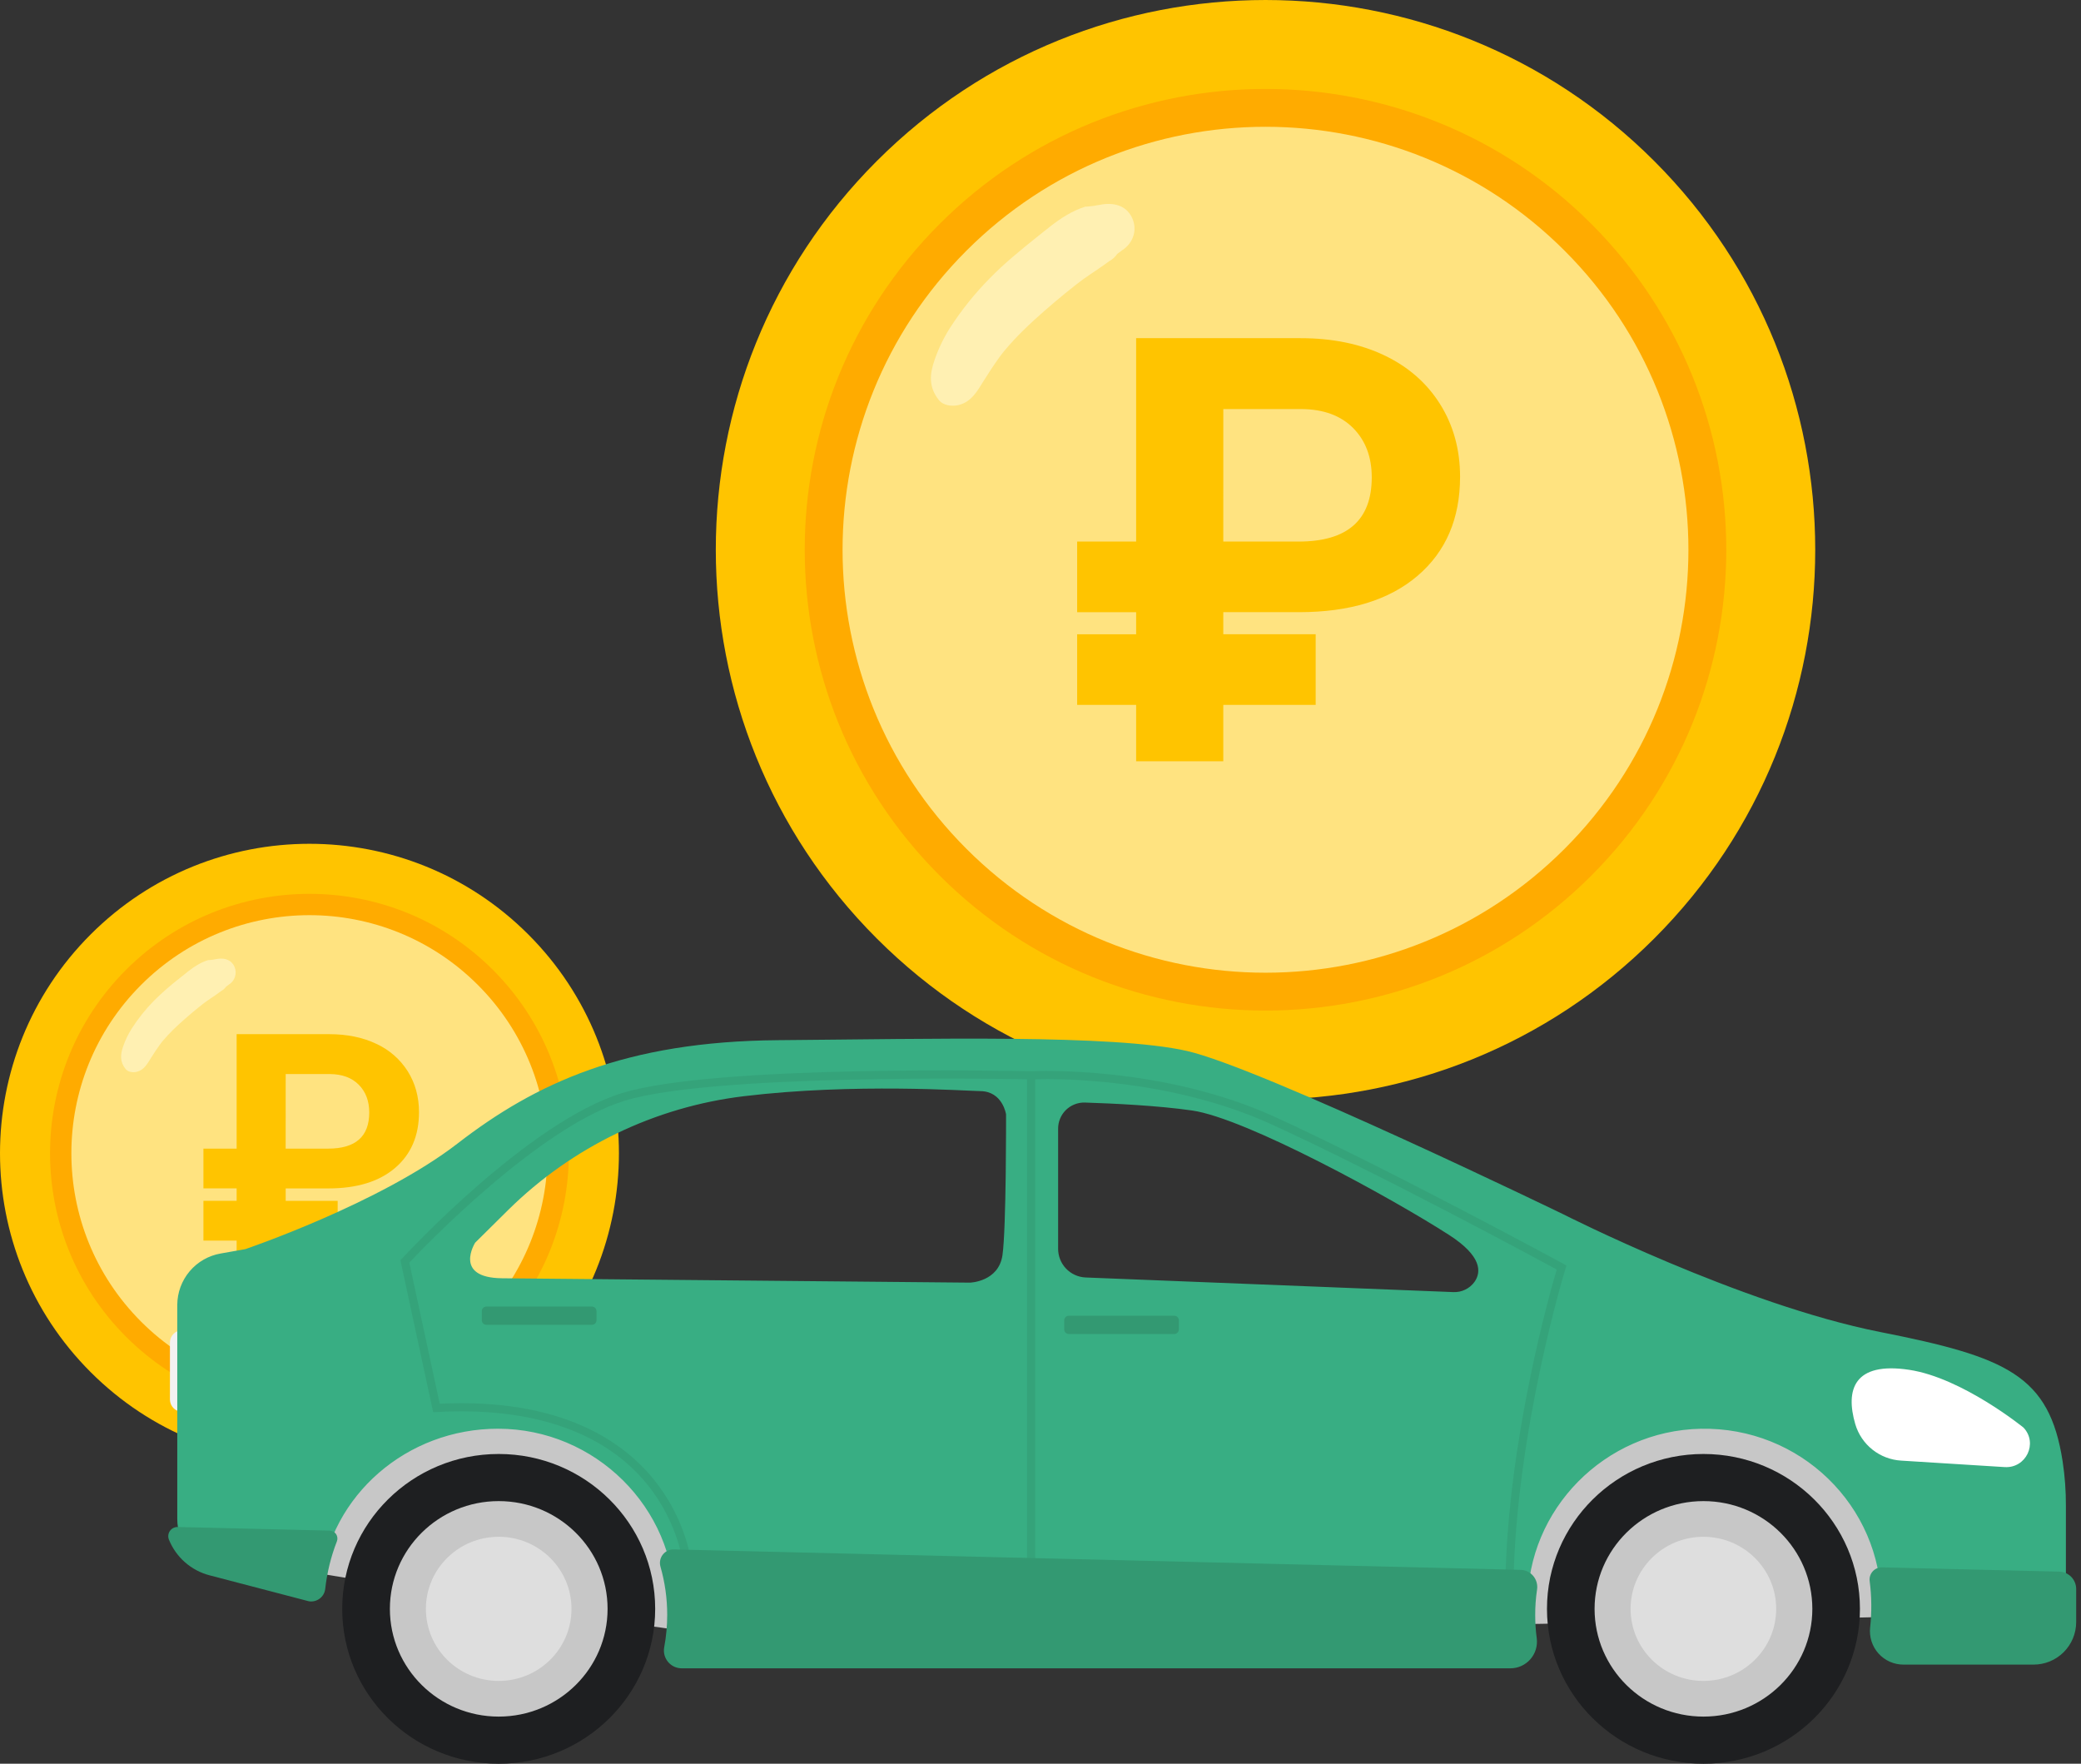
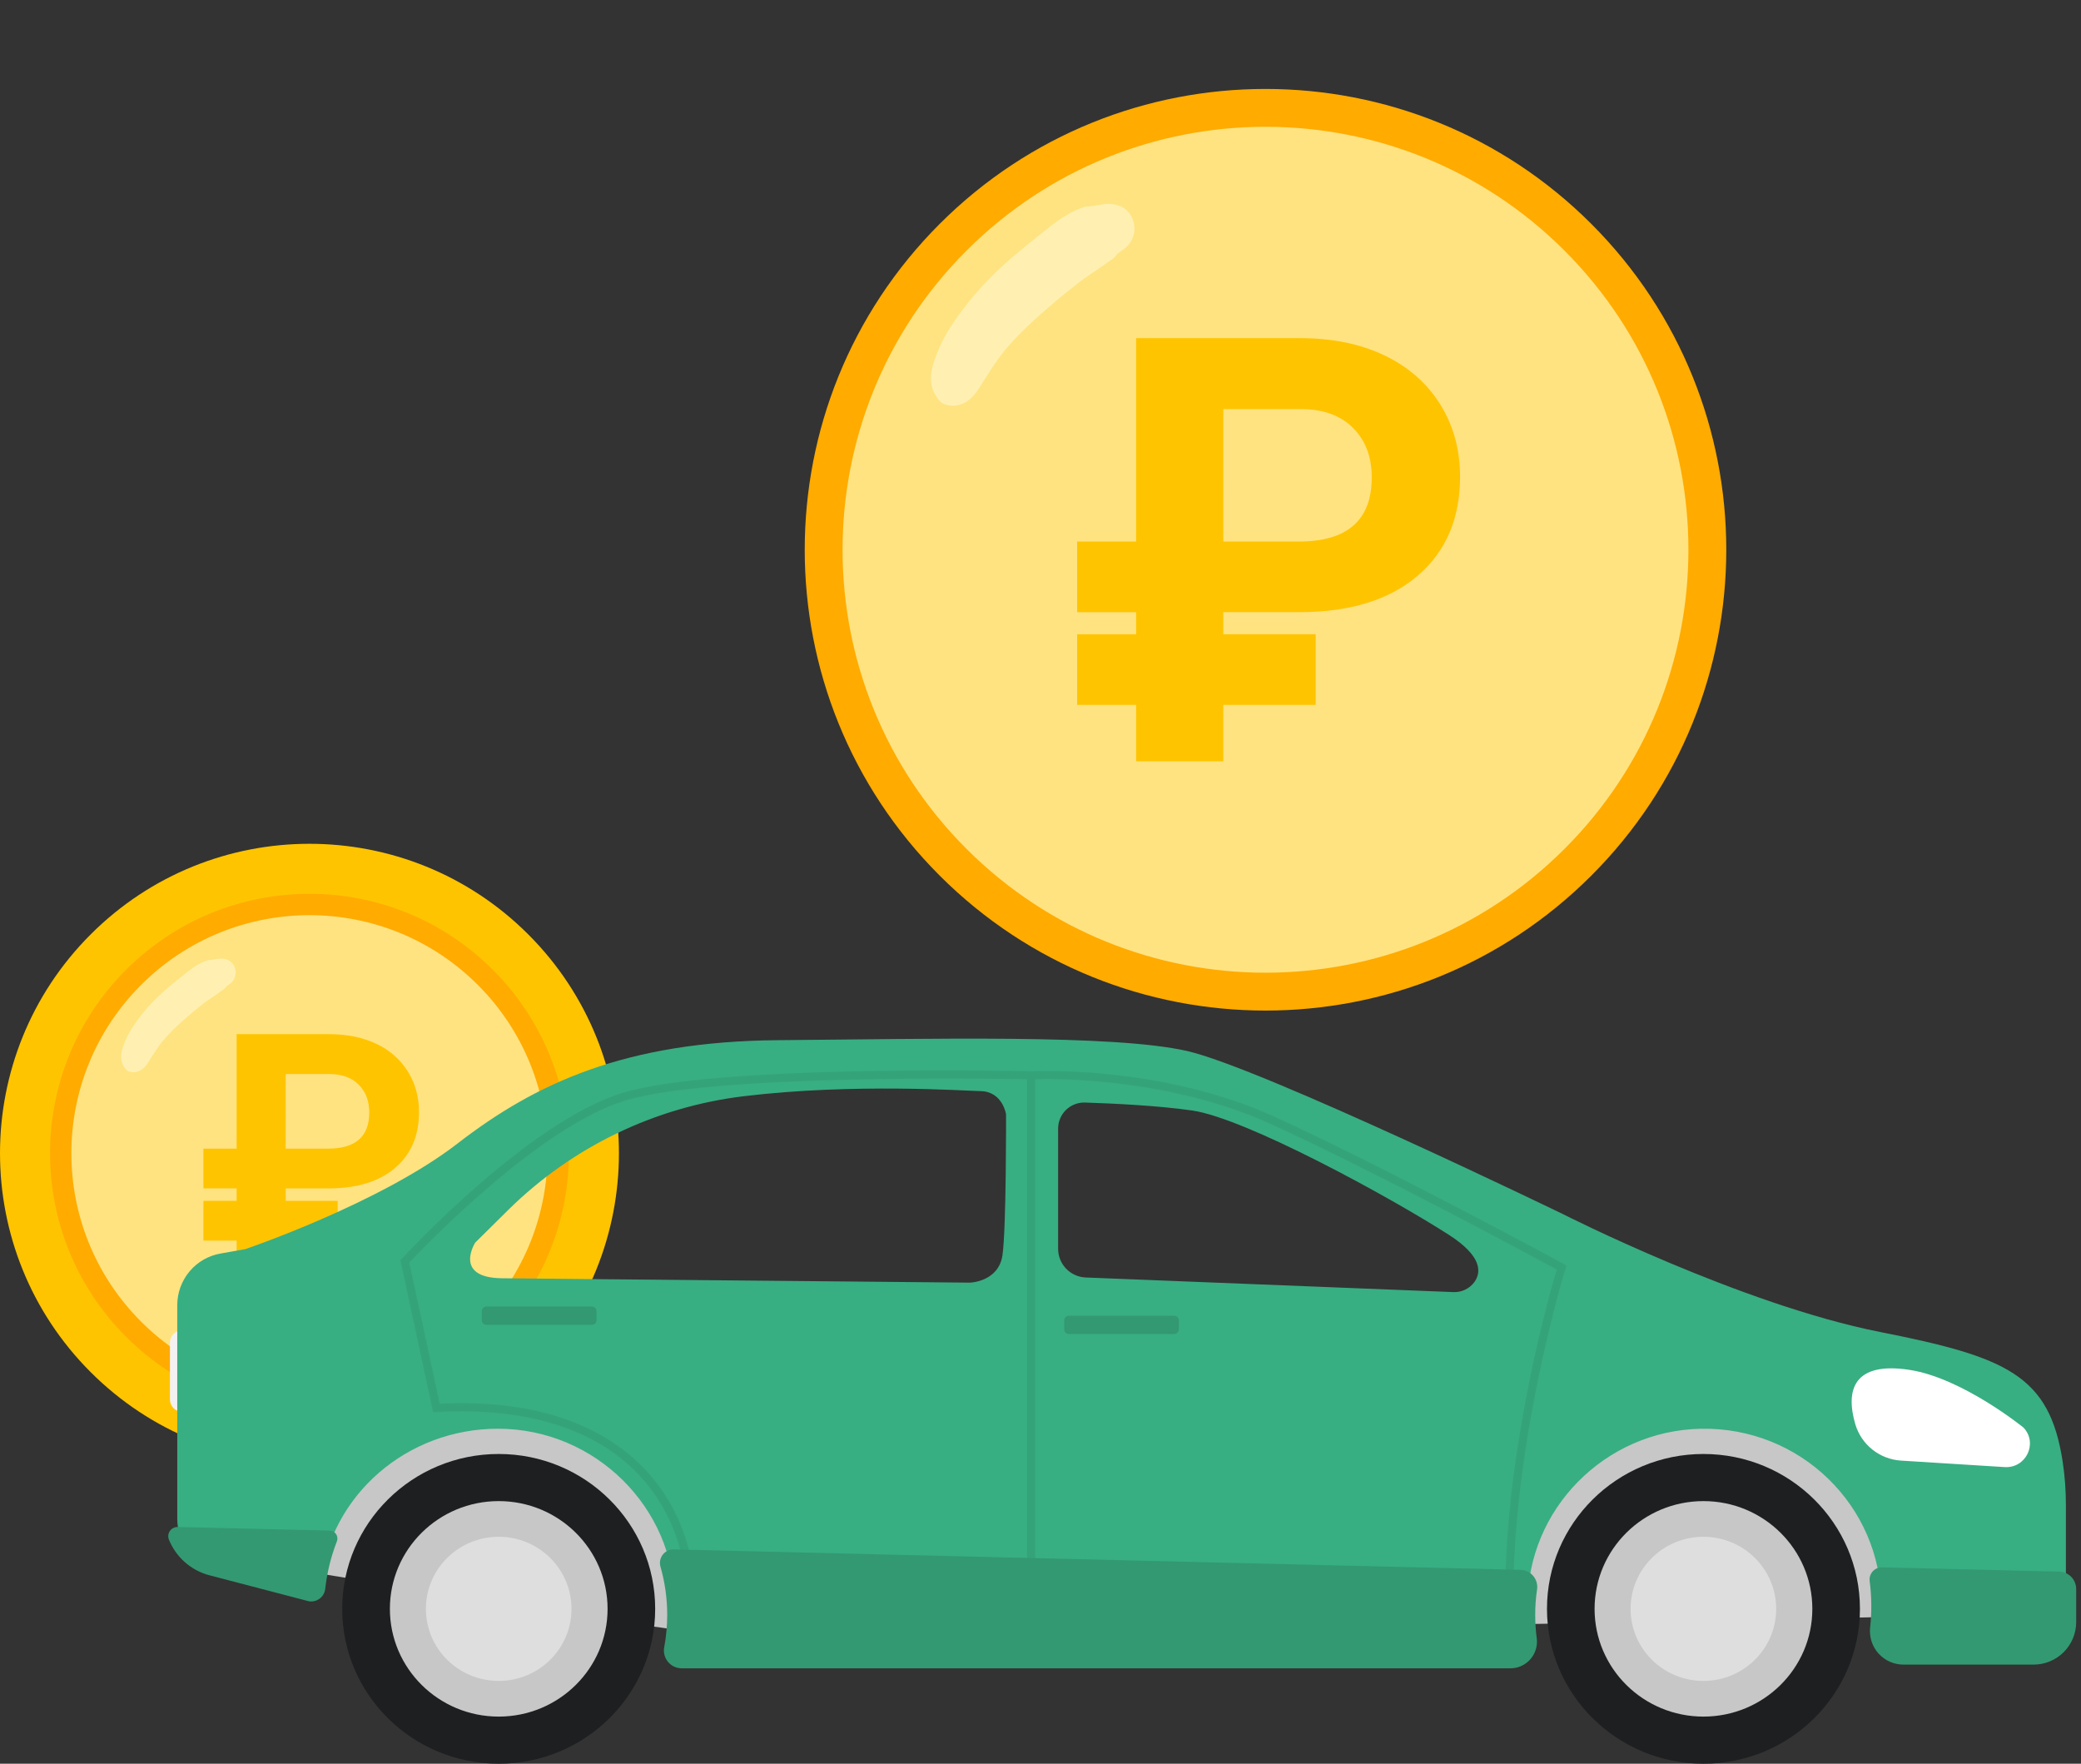
<svg xmlns="http://www.w3.org/2000/svg" width="118" height="100" viewBox="0 0 118 100" fill="none">
  <rect x="0" y="0" width="118" height="100" fill="#333333" stroke="none" />
  <g clip-path="url(#clip0_123_534)">
-     <path d="M93.8 53.212C105.973 41.039 105.973 21.303 93.8 9.13C81.627 -3.043 61.891 -3.043 49.718 9.13C37.545 21.303 37.545 41.039 49.718 53.212C61.891 65.385 81.627 65.385 93.8 53.212Z" fill="#FFC400" />
    <path d="M90.234 49.646C100.437 39.442 100.437 22.899 90.234 12.695C80.03 2.492 63.487 2.492 53.283 12.695C43.08 22.899 43.08 39.442 53.283 49.646C63.487 59.849 80.03 59.849 90.234 49.646Z" fill="#FFAB00" />
    <path d="M88.716 48.128C98.081 38.763 98.081 23.578 88.716 14.213C79.35 4.847 64.166 4.847 54.801 14.213C45.435 23.578 45.435 38.763 54.801 48.128C64.166 57.493 79.35 57.493 88.716 48.128Z" fill="#FFE380" />
    <path d="M64.219 12.409C63.92 11.7 63.256 11.488 62.539 11.584C62.383 11.606 62.226 11.643 62.07 11.66C62.497 11.614 61.354 11.767 61.595 11.699C61.2 11.822 60.821 11.992 60.466 12.206C59.861 12.561 59.304 13.04 58.755 13.475C57.851 14.199 56.943 14.937 56.135 15.766C55.281 16.63 54.519 17.581 53.861 18.602C53.507 19.163 53.218 19.763 53 20.39C52.706 21.224 52.658 21.95 53.23 22.675C53.48 22.994 53.976 23.054 54.34 22.969C55.086 22.796 55.422 22.164 55.794 21.568C56.073 21.121 56.367 20.675 56.675 20.247L56.819 20.056L56.95 19.893C57.121 19.688 57.297 19.488 57.477 19.293C57.844 18.898 58.231 18.522 58.629 18.158C59.405 17.45 60.204 16.777 61.031 16.127C61.066 16.1 61.106 16.069 61.139 16.045C61.244 15.964 61.351 15.885 61.459 15.806C61.718 15.618 61.985 15.447 62.249 15.267C62.468 15.118 62.684 14.961 62.899 14.807C63.08 14.709 63.235 14.569 63.351 14.398C63.457 14.328 63.597 14.209 63.63 14.189C64.236 13.803 64.499 13.075 64.219 12.409Z" fill="#FFF0B2" />
    <path d="M74.604 39.965H69.365V43.164H64.423V39.965H61.078V35.962H64.423V34.711H61.078V30.706H64.423V19.174H73.747C75.548 19.174 77.13 19.498 78.491 20.146C79.853 20.794 80.91 21.719 81.663 22.922C82.415 24.125 82.791 25.495 82.791 27.033C82.791 29.404 81.987 31.277 80.378 32.65C78.769 34.023 76.532 34.709 73.666 34.709H69.365V35.959H74.604V39.965ZM69.365 30.706H73.632C76.4 30.706 77.783 29.493 77.783 27.066C77.783 25.912 77.432 24.982 76.731 24.273C76.029 23.565 75.057 23.205 73.814 23.194H69.366L69.365 30.706Z" fill="#FFC400" />
    <path d="M29.956 77.798C36.809 70.945 36.809 59.834 29.956 52.981C23.103 46.129 11.993 46.129 5.14 52.981C-1.713 59.834 -1.713 70.945 5.14 77.798C11.993 84.651 23.103 84.651 29.956 77.798Z" fill="#FFC400" />
    <path d="M27.948 75.79C33.693 70.046 33.693 60.733 27.948 54.988C22.204 49.244 12.891 49.244 7.146 54.988C1.402 60.733 1.402 70.046 7.146 75.79C12.891 81.535 22.204 81.535 27.948 75.79Z" fill="#FFAB00" />
    <path d="M27.094 74.936C32.366 69.663 32.366 61.115 27.094 55.843C21.822 50.571 13.273 50.571 8.001 55.843C2.729 61.115 2.729 69.663 8.001 74.936C13.273 80.208 21.822 80.208 27.094 74.936Z" fill="#FFE380" />
    <path d="M13.302 54.828C13.134 54.428 12.76 54.309 12.357 54.363C12.269 54.375 12.181 54.396 12.094 54.406C12.335 54.38 11.691 54.466 11.827 54.428C11.604 54.497 11.391 54.593 11.191 54.713C10.851 54.911 10.537 55.183 10.23 55.428C9.71 55.827 9.217 56.258 8.751 56.718C8.27 57.205 7.841 57.74 7.471 58.315C7.272 58.631 7.109 58.968 6.986 59.321C6.821 59.79 6.794 60.2 7.118 60.608C7.259 60.787 7.538 60.821 7.743 60.773C8.164 60.675 8.352 60.32 8.562 59.984C8.719 59.732 8.885 59.481 9.058 59.24C9.066 59.229 9.116 59.164 9.139 59.132L9.212 59.041C9.308 58.925 9.409 58.813 9.508 58.703C9.715 58.48 9.933 58.269 10.157 58.065C10.594 57.665 11.044 57.285 11.509 56.92L11.57 56.874C11.63 56.829 11.69 56.784 11.75 56.743C11.896 56.637 12.048 56.541 12.196 56.439C12.319 56.355 12.441 56.266 12.562 56.176C12.664 56.121 12.751 56.042 12.816 55.946C12.876 55.906 12.955 55.84 12.973 55.828C13.139 55.728 13.263 55.573 13.323 55.389C13.384 55.206 13.376 55.006 13.302 54.828Z" fill="#FFF0B2" />
    <path d="M19.147 70.339H16.2V72.138H13.418V70.339H11.535V68.085H13.418V67.38H11.535V65.128H13.418V58.636H18.667C19.681 58.636 20.572 58.819 21.338 59.184C22.073 59.52 22.693 60.063 23.124 60.746C23.547 61.423 23.759 62.194 23.759 63.06C23.759 64.396 23.306 65.45 22.4 66.223C21.494 66.996 20.234 67.382 18.621 67.382H16.2V68.087H19.147V70.339ZM16.198 65.126H18.601C20.159 65.126 20.938 64.443 20.937 63.077C20.937 62.428 20.74 61.904 20.345 61.505C19.95 61.105 19.403 60.903 18.704 60.897H16.2L16.198 65.126Z" fill="#FFC400" />
    <path d="M17.408 89.102C17.408 89.102 38.934 92.636 39.191 92.482C39.449 92.329 42.237 80.431 42.237 80.431C42.237 80.431 24.438 77.264 24.148 77.264C23.858 77.264 19.989 80.328 19.937 80.533C19.885 80.737 17.408 89.102 17.408 89.102Z" fill="#C7C7C7" />
    <path d="M83.068 92.125C83.584 92.176 109.651 91.624 109.651 91.624L107.689 85.692C107.689 85.692 104.076 80.285 102.166 80.384C100.255 80.483 88.897 78.66 86.937 80.005C84.977 81.35 83.221 80.278 82.293 83.493C81.365 86.707 80.639 87.069 81.363 89.008C82.086 90.947 83.068 92.125 83.068 92.125Z" fill="#C7C7C7" />
    <path d="M28.278 100C33.178 100 37.151 96.069 37.151 91.22C37.151 86.37 33.178 82.439 28.278 82.439C23.378 82.439 19.405 86.37 19.405 91.22C19.405 96.07 23.378 100 28.278 100Z" fill="#1E1F21" />
    <path d="M28.278 97.329C31.687 97.329 34.452 94.594 34.452 91.22C34.452 87.846 31.688 85.111 28.278 85.111C24.869 85.111 22.108 87.846 22.108 91.22C22.108 94.594 24.872 97.329 28.278 97.329Z" fill="#C7C7C7" />
    <path d="M28.278 95.306C30.558 95.306 32.406 93.476 32.406 91.22C32.406 88.964 30.558 87.134 28.278 87.134C25.998 87.134 24.15 88.963 24.15 91.22C24.15 93.477 25.998 95.306 28.278 95.306Z" fill="#DEDEDE" />
    <path d="M96.592 100C101.493 100 105.465 96.069 105.465 91.22C105.465 86.37 101.49 82.439 96.592 82.439C91.694 82.439 87.719 86.37 87.719 91.22C87.719 96.07 91.69 100 96.592 100Z" fill="#1E1F21" />
    <path d="M96.592 97.329C100.001 97.329 102.766 94.594 102.766 91.22C102.766 87.846 100.002 85.111 96.592 85.111C93.183 85.111 90.418 87.846 90.418 91.22C90.418 94.594 93.18 97.329 96.592 97.329Z" fill="#C7C7C7" />
    <path d="M92.46 91.22C92.46 93.476 94.308 95.306 96.589 95.306C98.869 95.306 100.716 93.476 100.716 91.22C100.716 88.964 98.869 87.134 96.589 87.134C94.309 87.134 92.46 88.963 92.46 91.22Z" fill="#DEDEDE" />
    <path d="M10.341 75.421H15.808C15.915 75.42 16.022 75.445 16.117 75.495C16.212 75.546 16.293 75.618 16.353 75.708C16.413 75.797 16.45 75.9 16.46 76.007C16.47 76.113 16.454 76.221 16.412 76.32L15.797 77.768C15.507 78.446 15.024 79.024 14.408 79.43C13.791 79.835 13.069 80.05 12.331 80.049H10.341C10.155 80.049 9.976 79.976 9.844 79.846C9.712 79.715 9.637 79.537 9.636 79.351V76.116C9.637 75.931 9.712 75.753 9.845 75.623C9.977 75.493 10.155 75.42 10.341 75.421Z" fill="#F2F2F2" />
    <path d="M116.959 82.863C116.209 77.97 113.784 76.942 106.611 75.523C98.697 73.957 88.648 68.85 88.648 68.85C88.648 68.85 71.51 60.543 67.312 59.59C63.114 58.636 52.79 58.91 44.118 58.977C35.446 59.045 30.353 61.428 25.948 64.833C21.542 68.238 13.906 70.826 13.906 70.826L12.518 71.071C11.83 71.189 11.206 71.546 10.755 72.079C10.304 72.612 10.055 73.287 10.052 73.985V86.13C10.055 86.802 10.28 87.454 10.692 87.984C11.105 88.513 11.681 88.891 12.332 89.058L17.347 90.368C17.443 90.385 17.542 90.382 17.637 90.359C17.732 90.337 17.821 90.294 17.899 90.236C17.977 90.177 18.043 90.103 18.091 90.018C18.14 89.934 18.17 89.84 18.181 89.743C18.73 84.775 23.071 81 28.248 81.007C33.752 81.013 38.266 85.487 38.263 90.932C38.262 91.54 38.206 92.147 38.094 92.744C38.068 92.888 38.073 93.035 38.111 93.175C38.148 93.316 38.216 93.447 38.309 93.558C38.403 93.669 38.52 93.758 38.652 93.819C38.784 93.88 38.928 93.911 39.074 93.91H85.235C85.445 93.911 85.653 93.868 85.845 93.782C86.037 93.697 86.209 93.572 86.349 93.414C86.488 93.257 86.593 93.072 86.655 92.871C86.717 92.671 86.736 92.459 86.71 92.25C86.652 91.821 86.622 91.389 86.621 90.957C86.605 85.578 91.001 81.12 96.436 81.009C102.071 80.894 106.675 85.379 106.675 90.927C106.675 91.29 106.655 91.653 106.615 92.013C106.589 92.253 106.614 92.495 106.688 92.724C106.762 92.953 106.883 93.164 107.044 93.343C107.206 93.522 107.403 93.665 107.623 93.763C107.843 93.861 108.081 93.911 108.322 93.91H114.96C115.245 93.911 115.528 93.857 115.793 93.749C116.057 93.641 116.298 93.483 116.501 93.282C116.703 93.081 116.865 92.842 116.975 92.579C117.086 92.316 117.143 92.033 117.144 91.748V85.388C117.148 84.543 117.086 83.699 116.959 82.863ZM56.843 71.169C56.622 72.682 55.001 72.724 55.001 72.724L28.468 72.476C25.675 72.45 26.945 70.458 26.945 70.457L28.828 68.593C32.444 65.026 37.142 62.76 42.185 62.153C48.42 61.401 54.831 61.855 55.596 61.865C56.855 61.882 57.047 63.181 57.047 63.181C57.047 63.181 57.064 69.658 56.843 71.169ZM83.619 72.668C83.482 72.862 83.298 73.018 83.085 73.121C82.871 73.225 82.635 73.273 82.397 73.26L61.548 72.431C61.128 72.41 60.732 72.228 60.443 71.922C60.154 71.616 59.995 71.211 59.999 70.79V64.004C59.997 63.806 60.035 63.609 60.111 63.426C60.186 63.243 60.297 63.077 60.438 62.938C60.579 62.799 60.746 62.69 60.931 62.617C61.114 62.544 61.311 62.508 61.509 62.513C63.103 62.564 65.65 62.684 67.597 62.964C70.654 63.402 78.919 67.928 82.168 70.021C84.036 71.224 83.993 72.122 83.619 72.668Z" fill="#38AE83" />
    <path d="M108.263 77.668C111.274 78.124 114.742 80.945 114.742 80.945C115.57 81.826 114.886 83.257 113.672 83.182L107.801 82.815C107.208 82.779 106.641 82.563 106.176 82.194C105.711 81.825 105.371 81.321 105.202 80.752C104.632 78.801 105.117 77.192 108.263 77.668Z" fill="white" />
    <path d="M10.081 86.579C9.995 86.576 9.909 86.595 9.831 86.633C9.754 86.671 9.687 86.728 9.637 86.799C9.587 86.869 9.555 86.951 9.545 87.037C9.534 87.123 9.545 87.21 9.576 87.29C9.776 87.786 10.089 88.228 10.49 88.58C10.892 88.933 11.37 89.186 11.887 89.32L17.508 90.789C17.615 90.808 17.726 90.804 17.832 90.778C17.938 90.753 18.038 90.706 18.126 90.64C18.213 90.575 18.286 90.492 18.341 90.397C18.395 90.302 18.429 90.197 18.441 90.088C18.544 89.164 18.766 88.257 19.104 87.39C19.13 87.323 19.139 87.251 19.13 87.179C19.122 87.108 19.096 87.04 19.056 86.98C19.015 86.921 18.961 86.872 18.898 86.838C18.834 86.803 18.764 86.785 18.692 86.784L10.081 86.579Z" fill="#339972" />
    <path d="M106.719 88.867C106.619 88.865 106.52 88.884 106.429 88.923C106.337 88.963 106.255 89.022 106.188 89.096C106.122 89.17 106.072 89.257 106.042 89.353C106.013 89.448 106.004 89.548 106.017 89.647C106.131 90.519 106.14 91.401 106.043 92.275C106.014 92.541 106.041 92.81 106.123 93.064C106.205 93.319 106.34 93.553 106.518 93.752C106.697 93.951 106.916 94.11 107.16 94.218C107.405 94.326 107.669 94.382 107.937 94.381H115.302C115.942 94.384 116.557 94.133 117.011 93.683C117.466 93.233 117.723 92.621 117.727 91.982V90.096C117.727 89.837 117.625 89.588 117.444 89.403C117.262 89.219 117.015 89.113 116.756 89.109L106.719 88.867Z" fill="#339972" />
    <path opacity="0.5" d="M88.66 71.662C88.562 71.609 78.806 66.313 72.334 63.348C65.928 60.412 58.78 60.724 58.469 60.739C57.647 60.72 40.538 60.353 35.277 61.976C29.979 63.609 23.077 71.053 22.787 71.369L22.706 71.456L24.562 80.071L24.759 80.06C30.155 79.758 34.288 81.178 36.706 84.169C38.534 86.429 38.759 88.816 38.761 88.841L38.779 89.046L58.238 89.541L58.463 89.545L58.702 89.552L85.817 90.078V89.848C85.952 81.13 88.738 72.028 88.766 71.937L88.821 71.758L88.66 71.662ZM39.201 88.595C39.107 87.948 38.697 85.903 37.085 83.901C35.349 81.743 31.833 79.256 24.933 79.591L23.21 71.589C24.009 70.739 30.537 63.916 35.416 62.411C40.294 60.907 56.149 61.155 58.239 61.193V89.078L39.201 88.595ZM85.361 89.604L58.703 89.091V61.193C59.958 61.157 66.361 61.12 72.14 63.767C78.134 66.514 86.962 71.269 88.272 71.979C87.883 73.29 85.528 81.57 85.361 89.604Z" fill="#339972" />
    <path d="M87.052 91.586C87.049 91.095 87.085 90.605 87.157 90.12C87.177 89.984 87.168 89.846 87.13 89.713C87.093 89.581 87.028 89.459 86.939 89.353C86.851 89.248 86.741 89.163 86.617 89.104C86.493 89.044 86.358 89.012 86.22 89.009L38.209 87.85C38.089 87.846 37.969 87.871 37.859 87.923C37.75 87.975 37.655 88.052 37.581 88.147C37.507 88.243 37.457 88.354 37.434 88.473C37.412 88.592 37.418 88.714 37.451 88.83C37.705 89.718 37.834 90.638 37.833 91.561C37.833 92.177 37.776 92.791 37.663 93.396C37.636 93.542 37.641 93.692 37.678 93.836C37.716 93.98 37.785 94.114 37.88 94.228C37.975 94.342 38.094 94.434 38.229 94.497C38.364 94.56 38.511 94.592 38.659 94.592H85.639C85.855 94.593 86.068 94.547 86.264 94.458C86.46 94.369 86.636 94.239 86.778 94.077C86.919 93.915 87.025 93.725 87.087 93.518C87.149 93.312 87.166 93.095 87.138 92.881C87.081 92.452 87.052 92.019 87.052 91.586Z" fill="#339972" />
    <path d="M66.581 75.637H60.611C60.576 75.637 60.541 75.631 60.509 75.618C60.477 75.605 60.447 75.586 60.422 75.561C60.397 75.537 60.378 75.507 60.364 75.475C60.351 75.443 60.344 75.409 60.344 75.374V74.864C60.344 74.829 60.351 74.794 60.364 74.762C60.378 74.73 60.397 74.701 60.422 74.676C60.447 74.652 60.477 74.632 60.509 74.619C60.541 74.606 60.576 74.6 60.611 74.6H66.581C66.616 74.6 66.65 74.606 66.683 74.62C66.715 74.633 66.744 74.652 66.769 74.676C66.794 74.701 66.814 74.73 66.827 74.762C66.84 74.794 66.847 74.829 66.847 74.864V75.374C66.846 75.444 66.818 75.511 66.768 75.56C66.718 75.609 66.651 75.637 66.581 75.637Z" fill="#339972" />
    <path d="M33.557 75.116H27.586C27.551 75.117 27.516 75.11 27.484 75.097C27.452 75.084 27.422 75.065 27.397 75.041C27.372 75.016 27.353 74.987 27.339 74.955C27.326 74.922 27.319 74.888 27.319 74.853V74.343C27.319 74.308 27.326 74.273 27.339 74.241C27.353 74.209 27.372 74.179 27.397 74.155C27.422 74.13 27.452 74.111 27.484 74.098C27.516 74.085 27.551 74.079 27.586 74.079H33.557C33.592 74.079 33.627 74.085 33.659 74.098C33.691 74.111 33.721 74.13 33.746 74.155C33.771 74.179 33.791 74.209 33.804 74.241C33.817 74.273 33.824 74.308 33.824 74.343V74.853C33.824 74.888 33.817 74.922 33.804 74.955C33.791 74.987 33.771 75.016 33.746 75.041C33.721 75.065 33.691 75.084 33.659 75.097C33.627 75.11 33.592 75.117 33.557 75.116Z" fill="#339972" />
  </g>
  <defs>
    <clipPath id="clip0_123_534">
      <rect width="117.727" height="100" fill="white" />
    </clipPath>
  </defs>
</svg>